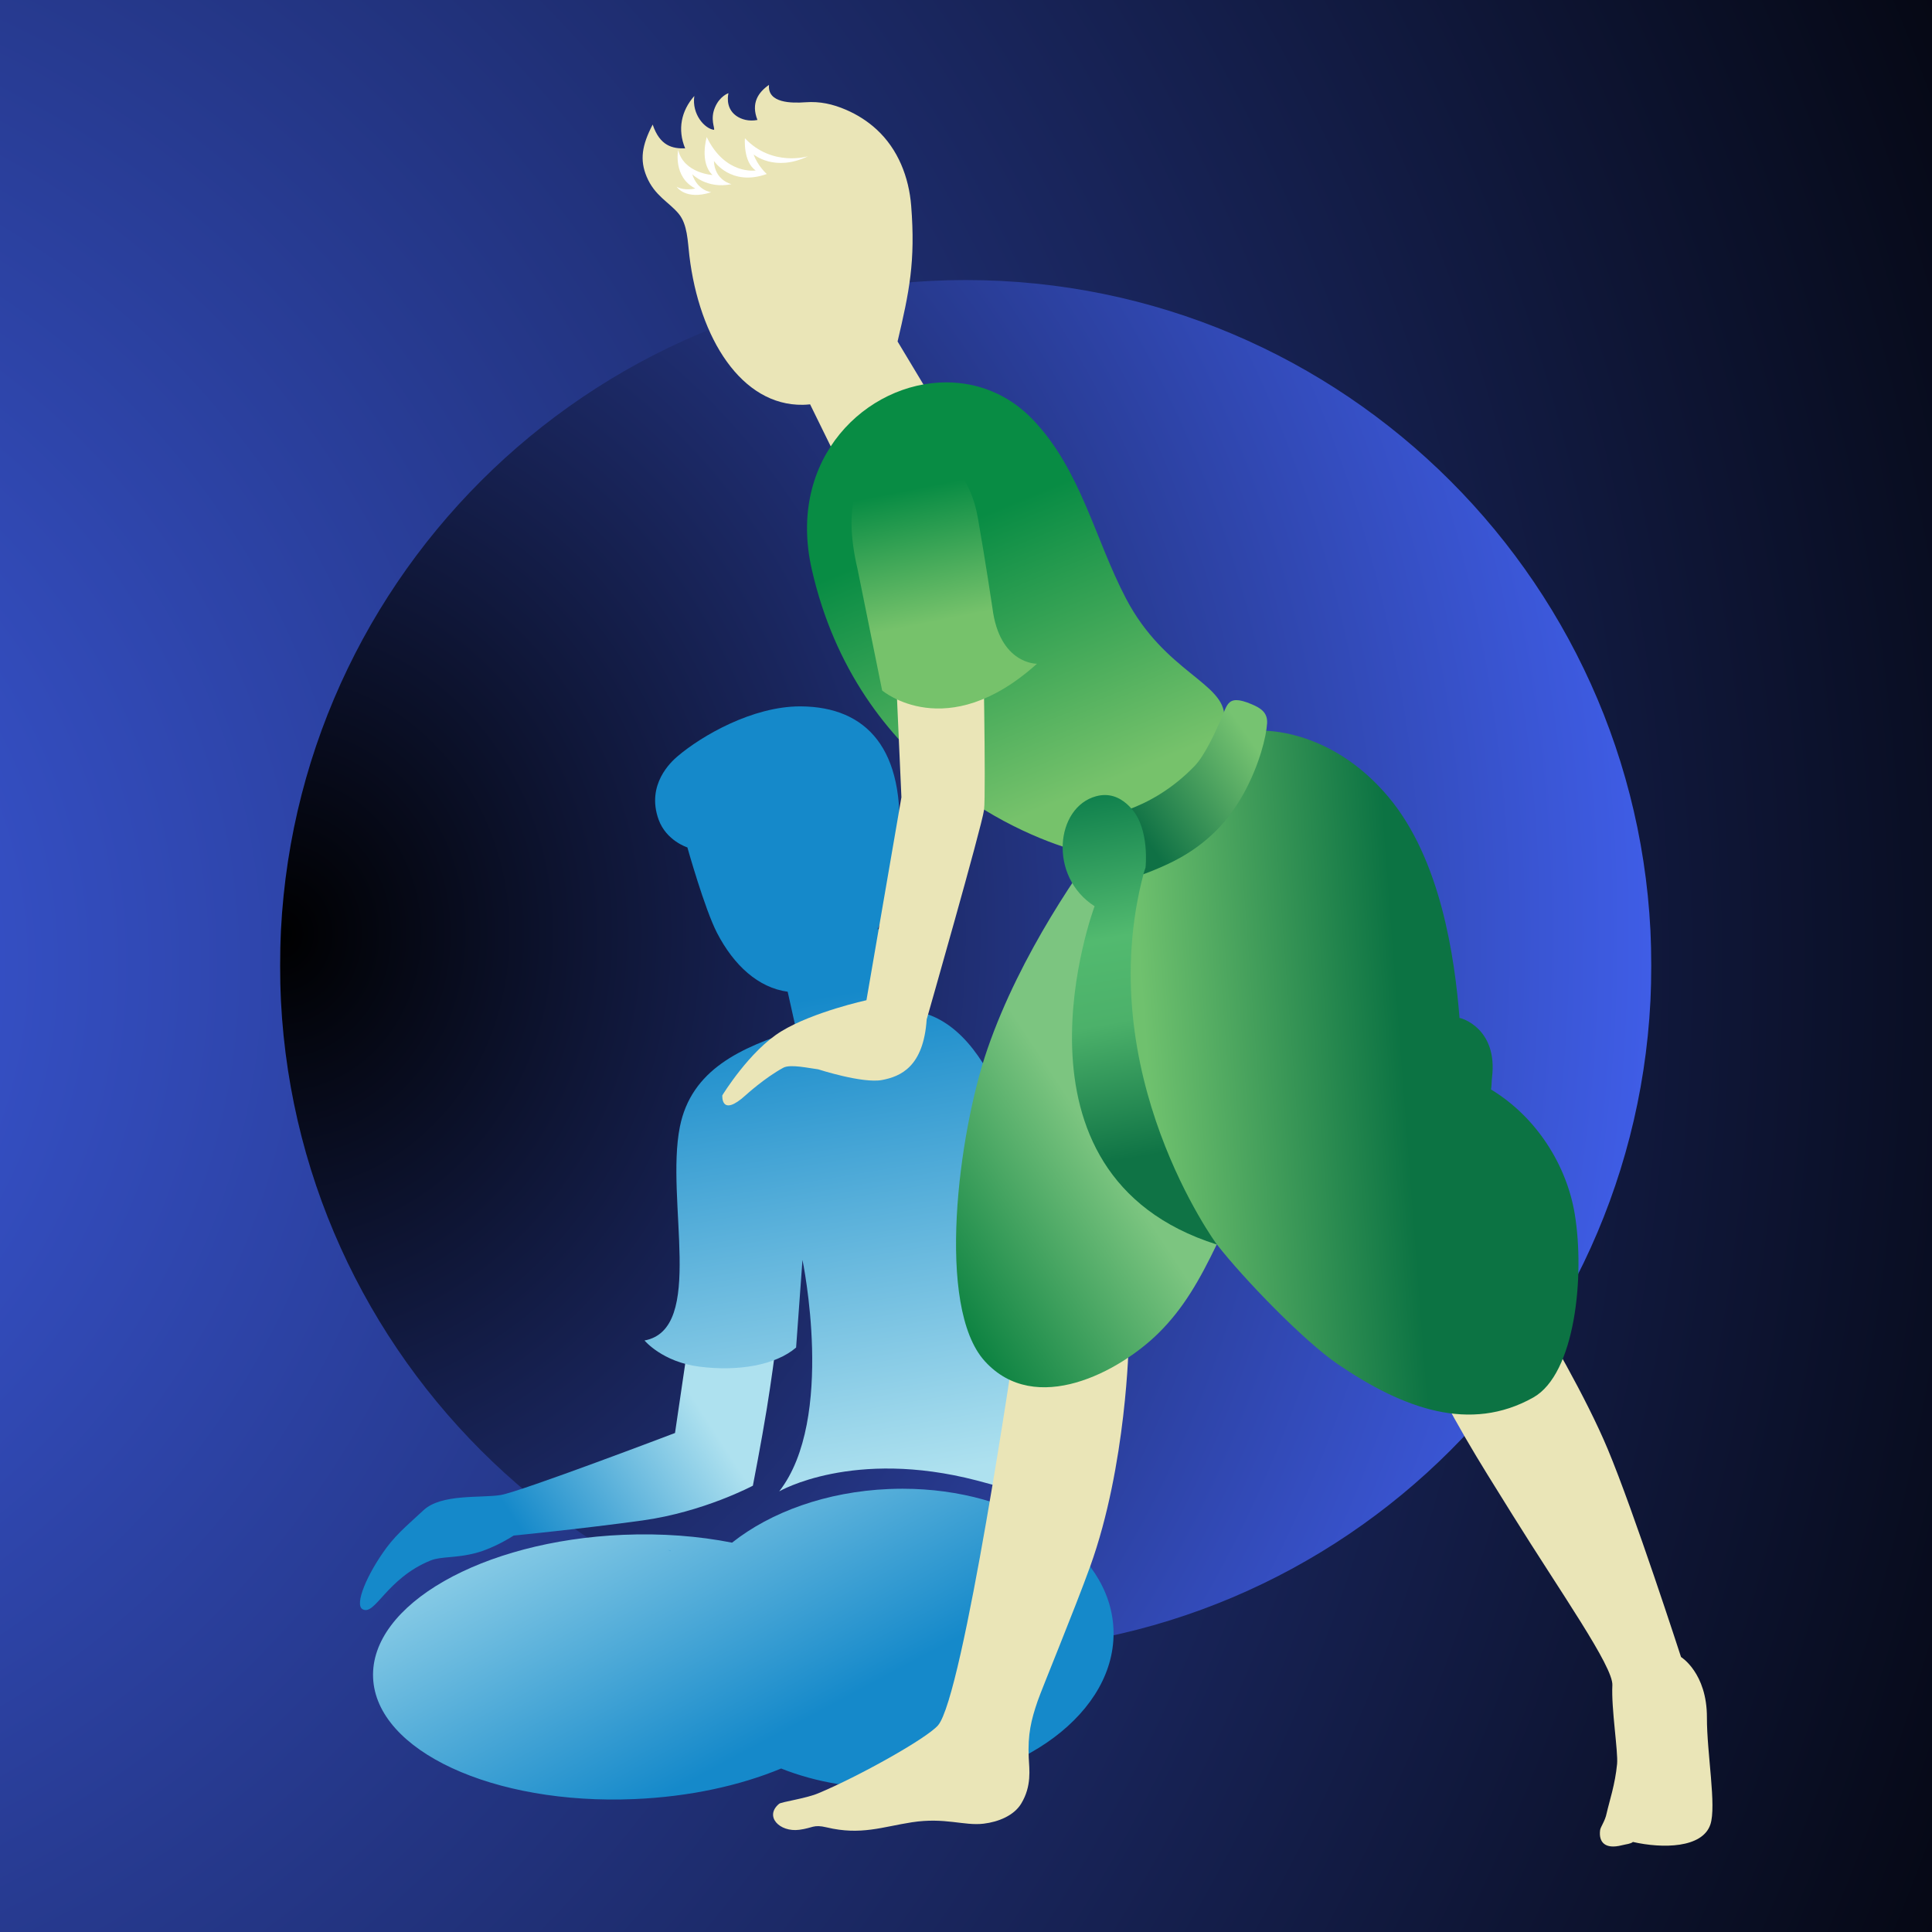
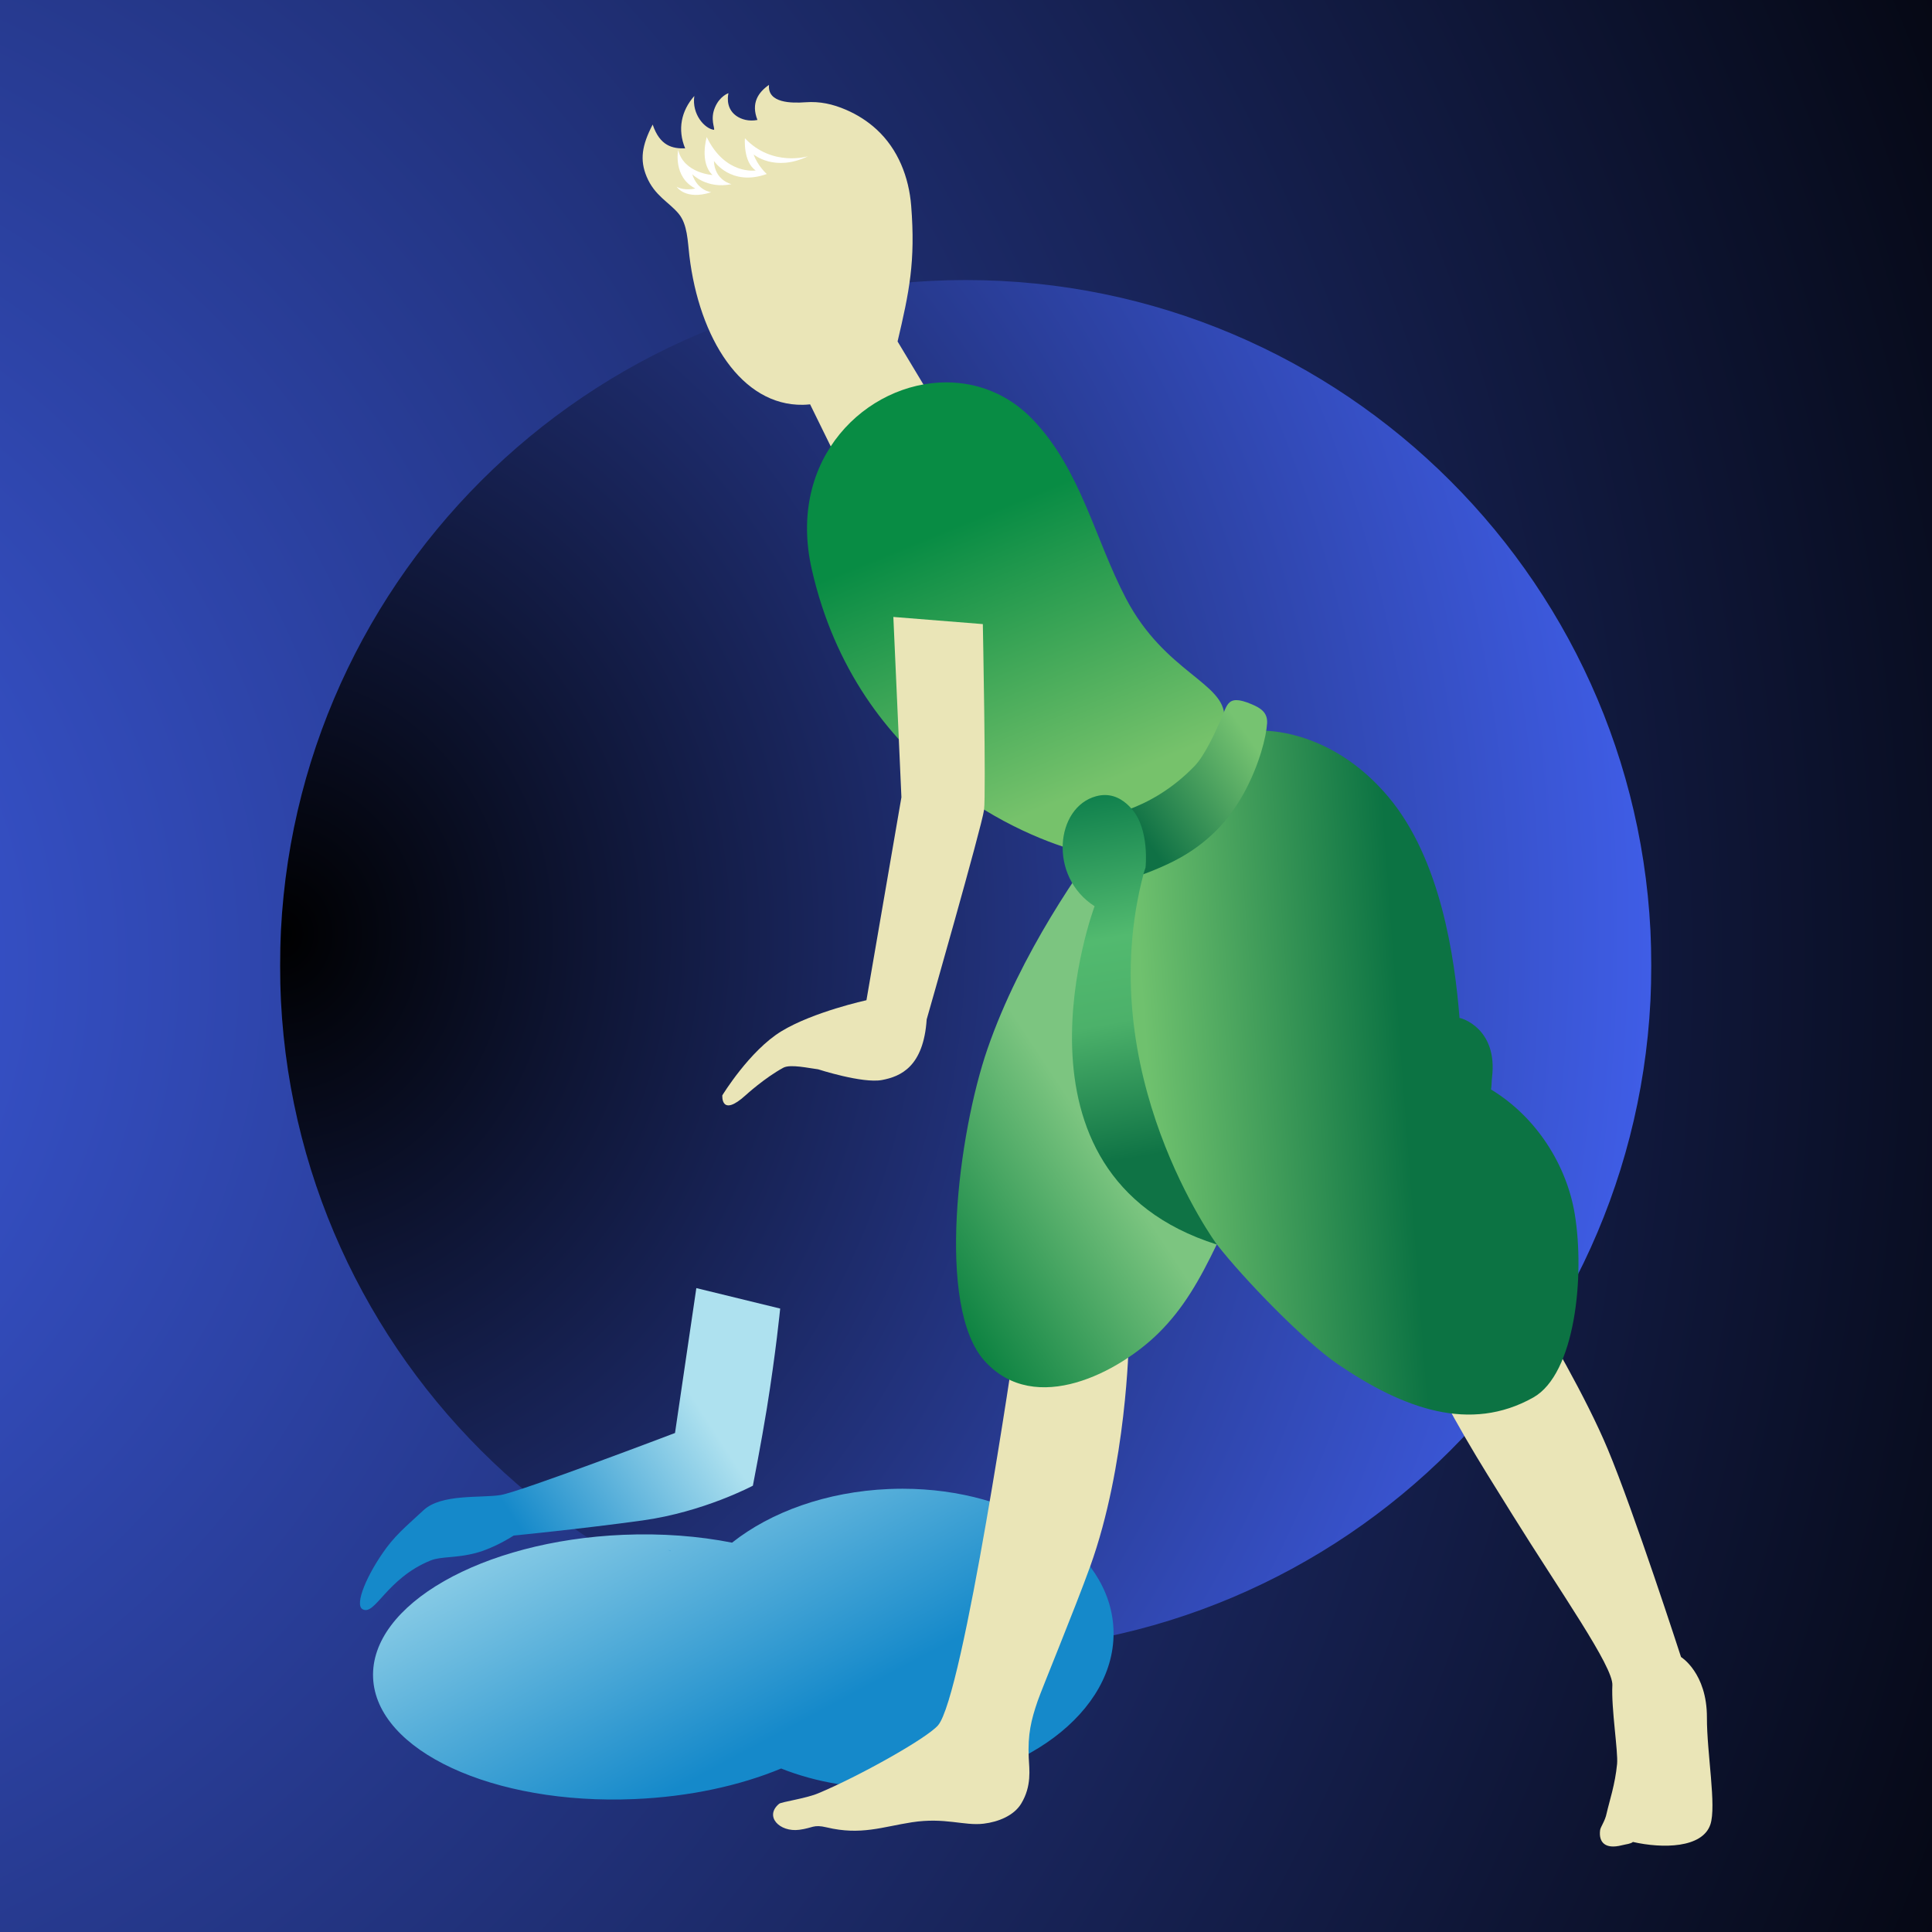
<svg xmlns="http://www.w3.org/2000/svg" width="100%" height="100%" viewBox="0 0 2084 2084" version="1.1" xml:space="preserve" style="fill-rule:evenodd;clip-rule:evenodd;stroke-linejoin:round;stroke-miterlimit:2;">
  <rect x="0" y="0" width="2084" height="2084" fill="#333333" stroke="none" />
  <rect x="302.083" y="187.109" width="1479.17" height="1640.61" style="fill:url(#_Radial1);" />
  <path d="M1041.67,-437.5c816.374,0 1479.17,662.792 1479.17,1479.17c0,816.374 -662.792,1479.17 -1479.17,1479.17c-816.375,0 -1479.17,-662.792 -1479.17,-1479.17c0,-816.375 662.792,-1479.17 1479.17,-1479.17Zm-0,739.583c408.187,0 739.583,331.397 739.583,739.584c0,408.187 -331.396,739.583 -739.583,739.583c-408.187,0 -739.584,-331.396 -739.584,-739.583c0,-408.187 331.397,-739.584 739.584,-739.584Z" style="fill:url(#_Radial2);" />
  <g>
    <path d="M1841.21,1852.73c0.152,-48.202 -27.935,-65.363 -27.935,-65.363c0,0 -50.812,-156.833 -79.091,-224.351c-23.382,-55.828 -64.926,-127.071 -92.701,-173.078l-114.593,59.936c44.065,88.278 64.341,119.467 104.313,183.711c52.41,84.237 109.072,164.207 108.019,184.263c-1.309,25.01 6.354,71.599 5.086,84.908c-2.113,22.17 -8.285,40.017 -11.248,53.119c-1.672,8.552 -6.587,14.506 -7.077,18.373c-1.642,13.001 5.435,20.768 23.364,16.223c5.312,-1.346 9.323,-1.405 12.048,-3.596c31.909,7.244 74.854,6.788 83.529,-18.8c6.748,-19.9 -3.829,-77.093 -3.714,-115.345" style="fill:#eae5b7;fill-rule:nonzero;" />
    <path d="M958.764,1606.17c-67.502,2.862 -127.501,24.898 -169.119,57.856c-35.857,-7.096 -75.673,-10.232 -117.469,-8.46c-152.303,6.45 -273.061,75.495 -269.728,154.208c3.333,78.721 129.5,137.303 281.803,130.853c59.405,-2.517 114.014,-14.555 158.334,-32.98c37.703,14.992 82.31,22.785 129.83,20.772c130.063,-5.509 232.436,-82.113 228.662,-171.099c-3.626,-85.591 -104.134,-151.462 -227.532,-151.462c-4.893,0 -9.82,0.104 -14.781,0.312Z" style="fill:url(#_Linear3);fill-rule:nonzero;" />
    <path d="M728.115,1545.74c0,0 -166.806,63.436 -188.1,66.906c-21.306,3.481 -64.2,-1.665 -83.437,16.623c-10.599,10.081 -27.626,23.924 -39.482,39.965c-21.414,28.958 -34.842,61.489 -26.122,66.527c13.554,7.823 25.729,-33.154 73.542,-52.517c11.303,-4.575 27.282,-2.339 49.073,-8.149c20.405,-5.449 40.484,-18.733 40.484,-18.733c-0,0 72.737,-7.118 138.849,-16.264c66.112,-9.157 119.189,-37.517 119.189,-37.517c0,-0 9.298,-47.635 15,-82.944c9.895,-61.248 14.451,-108.112 14.451,-108.112l-90.443,-22.08l-23.004,156.295Z" style="fill:url(#_Linear4);fill-rule:nonzero;" />
-     <path d="M730.618,816.012c-6.496,5.554 -33.807,30.207 -20.224,67.988c8.253,22.949 31.079,30.093 31.079,30.093c-0,-0 18.562,66.282 31.982,92.222c18.185,35.134 44.595,59.131 76.193,63.428l9.194,41.248c-59.918,18.788 -113.176,42.834 -125.488,104.49c-15.86,79.399 27.823,218.126 -38.122,230.467c-0,0 19.085,23.089 59.02,28.209c42.14,5.402 82.316,-1.587 104.482,-20.59l6.87,-94.496c-0,0 35.968,171.329 -25.095,249.631c0,0 79.499,-46.463 213.006,-11.778c68.797,17.869 86.647,27.334 86.647,27.334c0,-0 11.712,-534.925 -167.084,-534.692l-19.763,-88.675l-6.681,1.491c12.19,-26.163 20.023,-58.005 22.696,-92.208c8.049,-102.692 -34.845,-147.624 -105.176,-148.225c-0.352,-0.004 -0.708,-0.007 -1.06,-0.007c-51.25,-0 -106.14,31.552 -132.476,54.07Z" style="fill:url(#_Linear5);fill-rule:nonzero;" />
    <path d="M1095.05,1446.78c0,-0 -55.998,383.464 -83.325,414.416c-12.642,14.321 -85.868,55.224 -129.284,73.26c-13.502,5.605 -39.565,9.208 -42.004,11.225c-16.238,13.435 0.352,30.849 21.71,28.072c14.759,-1.921 14.977,-6.088 29.573,-2.61c36.902,8.805 60.295,-0.623 91.911,-5.498c35.742,-5.509 56.158,4.045 77.383,1.516c16.1,-1.92 32.72,-8.834 40.446,-21.517c11.641,-19.096 8.794,-37.199 8.219,-49.552c-1.175,-25.305 2.599,-40.791 9.546,-61.055c4.542,-13.265 39.984,-98.91 56.674,-145.203c39.46,-109.455 41.662,-242.235 41.662,-242.235l-122.511,-0.819Z" style="fill:#eae5b7;fill-rule:nonzero;" />
    <path d="M1360.96,788.234c0,-0 -0.901,30.374 -18.392,64.195c-16.508,31.916 -40.91,57.919 -77.934,76.285c-11.267,5.594 -21.558,9.973 -30.986,13.361c0.664,-2.072 1.309,-4.148 2.006,-6.221c-0,0 1.345,-11.874 -0.445,-26.295c-4.545,14.666 -7.685,28.827 -9.502,41.288c-25.009,170.943 15.43,299.608 86.832,391.371c28.724,36.917 93.932,104.372 130.653,129.381c70.92,48.306 142.712,74.031 210.693,35.857c45.284,-25.432 55.75,-131.22 44.787,-197.78c-8.667,-52.6 -40.984,-104.535 -90.346,-134.486c0.756,-4.037 0.515,-8.36 1.06,-12.768c6.558,-53.248 -33.64,-64.67 -35.027,-64.322c-5.182,-65.178 -20.108,-171.102 -76.763,-238.527c-57.407,-68.333 -123.634,-71.369 -134.953,-71.369c-1.101,0 -1.683,0.03 -1.683,0.03Z" style="fill:url(#_Linear6);fill-rule:nonzero;" />
    <path d="M1013.44,443.62l-45.244,-75.28c12.561,-53.355 19.434,-86.124 14.678,-146.29c-2.443,-30.911 -14.077,-60.988 -37.244,-82.357c-9.654,-8.905 -20.894,-16.027 -32.961,-21.236c-14.54,-6.269 -28.306,-9.264 -43.78,-8.148c-15.011,1.09 -41.269,1.045 -39.379,-18.752c-11.544,8.03 -19.641,19.612 -12.482,37.852c-9.198,1.794 -17.432,-0.538 -23.022,-4.575c-12.449,-8.972 -8.201,-24.335 -8.201,-24.335c0,0 -9.416,2.977 -14.651,15.53c-5.242,12.553 0.041,21.929 -0.927,24.027c-9.824,-1.03 -24.205,-16.564 -21.28,-36.543c-14.11,15.986 -18.344,36.072 -9.906,56.529c-13.743,0.397 -27.23,-2.628 -35.019,-25.677c-11.689,22.433 -14.05,38.108 -6.51,56.185c8.601,20.601 24.127,27.441 34.556,39.997c9.565,11.501 9.672,29.737 11.526,45.248c10.666,89.286 56.31,161.923 122.533,160.856c2.607,-0.045 5.165,-0.241 7.697,-0.501l30.329,61.771l109.287,-54.301Z" style="fill:#eae5b7;fill-rule:nonzero;" />
    <path d="M1197.58,894.937c-30.285,39.546 -96.742,133.236 -132.38,236.37c-31.497,91.154 -55.925,278.573 -2.948,336.929c54.735,60.3 145.397,11.256 187.371,-30.207c26.904,-26.581 44.117,-56.862 62.916,-95.811c-71.402,-91.763 -111.841,-220.428 -86.832,-391.371c2.81,-19.212 8.683,-42.464 18.166,-65.404c-13.691,4.018 -28.913,7.006 -46.293,9.494Z" style="fill:url(#_Linear7);fill-rule:nonzero;" />
    <path d="M875.602,613.928c49.233,217.236 231.777,290.262 290.196,305.003c17.651,4.445 24.116,-7.578 28.817,-7.96c11.956,-0.96 12.186,-19.878 22.373,-21.588c-0.945,-3.04 3.089,-1.575 6.718,-0.111c3.422,1.379 6.484,2.762 4.664,0.36c20.464,-6.492 32.513,-21.358 57.759,-45.604c10.752,-10.321 22.663,-37.376 27.49,-48.287c0.493,-1.116 0.53,-2.024 7.018,-22.136c0.949,-37.099 -63.977,-47.958 -105.921,-127.75c-33.744,-64.195 -48.618,-138.949 -100.709,-193.35c-26.396,-27.564 -59.802,-40.054 -93.335,-40.057c-85.69,-0.008 -172.251,81.538 -145.07,201.48Z" style="fill:url(#_Linear8);fill-rule:nonzero;" />
    <path d="M1312.23,788.312c-4.149,11.192 -11.867,26.017 -21.958,36.987c-23.697,25.758 -49.163,39.883 -69.182,47.62c4.048,4.709 7.025,10.236 9.223,16.02c4.668,-1.083 9.224,-2.221 13.562,-3.496c-3.337,8.067 -6.199,16.163 -8.664,24.116c1.79,14.421 0.445,26.295 0.445,26.295c-0.697,2.073 -1.342,4.149 -2.006,6.221c9.428,-3.388 19.719,-7.767 30.986,-13.361c37.024,-18.366 61.411,-44.372 77.934,-76.285c15.471,-29.899 21.859,-51.398 19.823,-65.133c-12.827,0.078 -29.851,0.756 -48.866,-2.388c-0.444,1.131 -0.875,2.265 -1.297,3.404Z" style="fill:url(#_Linear9);fill-rule:nonzero;" />
    <path d="M1320.24,768.047c-8.713,21.399 -20.854,47.009 -31.483,58.06c-24.968,25.951 -51.487,39.895 -72.251,47.391c4.059,4.934 6.995,10.688 9.12,16.694c2.506,7.062 3.87,14.469 4.563,21.313c1.509,14.874 -0.137,27.056 -0.137,27.056c-0.767,2.117 -1.483,4.237 -2.213,6.354c9.769,-3.27 20.457,-7.533 32.176,-13.027c38.504,-18.044 64.188,-44.228 81.905,-76.675c16.605,-30.399 24.001,-60.677 24.865,-74.943c0.734,-11.919 -7.285,-16.638 -16.55,-20.586c-7.34,-3.125 -12.616,-4.475 -16.553,-4.475c-7.93,0 -10.432,5.461 -13.442,12.838Z" style="fill:url(#_Linear10);fill-rule:nonzero;" />
    <path d="M1182.51,858.846c-44.084,11.767 -51.747,86.733 -1.798,118.678c-0,0 -108.42,289.102 131.95,364.946c-0,0 -136.151,-185.049 -79.014,-400.395c0.556,-2.102 1.309,-4.148 2.006,-6.221c-0,0 4.619,-40.624 -14.566,-62.935c-6.544,-7.603 -16.212,-15.34 -29.247,-15.34c-2.936,-0 -6.047,0.393 -9.331,1.267Z" style="fill:url(#_Linear11);fill-rule:nonzero;" />
    <path d="M804.637,1181.11c-0,0 20.097,-18.399 40.313,-29.384c7.581,-4.122 27.834,0.542 37.569,1.713c0,0 47.825,15.482 68.782,11.56c20.242,-3.793 44.88,-14.322 48.295,-65.427c-0,0 59.583,-208.353 61.86,-225.933c2.276,-17.584 -1.29,-200.443 -1.29,-200.443l-96.527,-7.711l8.697,194.518l-37.718,218.901c0,0 -57.27,12.512 -91.692,33.458c-34.426,20.95 -63.773,69.16 -63.773,69.16c-0,-0 -1.921,24.594 25.484,-0.412" style="fill:#eae5b7;fill-rule:nonzero;" />
-     <path d="M972.559,487.528c-48.246,9.431 -64.573,54.093 -47.409,126.963l26.389,130.293c-0,0 69.341,59.154 167.002,-28.82c0,-0 -40.413,0.867 -48.057,-60.266c-0,-0 -7.471,-50.39 -15.741,-97.268c-7.352,-41.726 -30.964,-72.337 -67.9,-72.337c-4.56,0 -9.323,0.463 -14.284,1.435Z" style="fill:url(#_Linear12);fill-rule:nonzero;" />
    <path d="M803.53,149.133c0,0 -2.146,25.373 11.601,34.73c-0,0 -32.74,5.313 -52.796,-35.994c-0,-0 -8.138,27.241 6.221,40.917c-0,0 -30.849,-1.82 -37.047,-26.981c-0,-0 -5.787,29.135 18.51,41.492c0,-0 -11.537,2.965 -20.108,-1.843c0,0 9.431,14.915 37.321,5.891c0,0 -14.851,-1.461 -20.545,-19.445c-0,0 15.555,16.279 42.418,10.748c0,-0 -18.21,-3.878 -19.014,-25.032c-0,0 18.518,27.897 56.996,14.069c-0,0 -9.788,-8.653 -14.159,-21.094c0,-0 22.559,19.255 58.583,1.991c0,-0 -38.585,11.748 -67.981,-19.449" style="fill:#fff;fill-rule:nonzero;" />
    <path d="M723.04,1673.18c0.245,-0.126 0.519,-0.263 0.764,-0.397c-1.25,-0.389 -2.488,-0.786 -3.752,-1.156c1.038,0.504 2.039,1.019 2.988,1.553Z" style="fill:url(#_Linear13);fill-rule:nonzero;" />
  </g>
  <defs>
    <radialGradient id="_Radial1" cx="0" cy="0" r="1" gradientUnits="userSpaceOnUse" gradientTransform="matrix(1479.17,0,0,1640.61,302.083,1007.41)">
      <stop offset="0" style="stop-color:#000;stop-opacity:1" />
      <stop offset="1" style="stop-color:#3f5de6;stop-opacity:1" />
    </radialGradient>
    <radialGradient id="_Radial2" cx="0" cy="0" r="1" gradientUnits="userSpaceOnUse" gradientTransform="matrix(2958.33,0,0,2958.33,-437.5,1041.67)">
      <stop offset="0" style="stop-color:#3e5de6;stop-opacity:1" />
      <stop offset="1" style="stop-color:#000;stop-opacity:1" />
    </radialGradient>
    <linearGradient id="_Linear3" x1="0" y1="0" x2="1" y2="0" gradientUnits="userSpaceOnUse" gradientTransform="matrix(-203.578,-379.556,379.556,-203.578,848.337,1866.51)">
      <stop offset="0" style="stop-color:#1589ca;stop-opacity:1" />
      <stop offset="1" style="stop-color:#aee1ef;stop-opacity:1" />
    </linearGradient>
    <linearGradient id="_Linear4" x1="0" y1="0" x2="1" y2="0" gradientUnits="userSpaceOnUse" gradientTransform="matrix(196.433,-126.741,126.741,196.433,555.871,1641.66)">
      <stop offset="0" style="stop-color:#1589ca;stop-opacity:1" />
      <stop offset="1" style="stop-color:#aee1ef;stop-opacity:1" />
    </linearGradient>
    <linearGradient id="_Linear5" x1="0" y1="0" x2="1" y2="0" gradientUnits="userSpaceOnUse" gradientTransform="matrix(85.371,522.65,-522.65,85.371,856.924,1079.24)">
      <stop offset="0" style="stop-color:#1589ca;stop-opacity:1" />
      <stop offset="1" style="stop-color:#aee1ef;stop-opacity:1" />
    </linearGradient>
    <linearGradient id="_Linear6" x1="0" y1="0" x2="1" y2="0" gradientUnits="userSpaceOnUse" gradientTransform="matrix(-274.04,21.098,-21.098,-274.04,1513.74,1154.1)">
      <stop offset="0" style="stop-color:#0c7343;stop-opacity:1" />
      <stop offset="1" style="stop-color:#6fc16e;stop-opacity:1" />
    </linearGradient>
    <linearGradient id="_Linear7" x1="0" y1="0" x2="1" y2="0" gradientUnits="userSpaceOnUse" gradientTransform="matrix(196.281,-129.222,129.222,196.281,971.081,1335.18)">
      <stop offset="0" style="stop-color:#0c8241;stop-opacity:1" />
      <stop offset="1" style="stop-color:#7cc580;stop-opacity:1" />
    </linearGradient>
    <linearGradient id="_Linear8" x1="0" y1="0" x2="1" y2="0" gradientUnits="userSpaceOnUse" gradientTransform="matrix(120.17,295.2,-295.2,120.17,1042.59,561.861)">
      <stop offset="0" style="stop-color:#088c44;stop-opacity:1" />
      <stop offset="1" style="stop-color:#76c26b;stop-opacity:1" />
    </linearGradient>
    <linearGradient id="_Linear9" x1="0" y1="0" x2="1" y2="0" gradientUnits="userSpaceOnUse" gradientTransform="matrix(-526.135,483.06,-483.06,-526.135,1513.14,656.091)">
      <stop offset="0" style="stop-color:#0c4d3b;stop-opacity:1" />
      <stop offset="1" style="stop-color:#098c44;stop-opacity:1" />
    </linearGradient>
    <linearGradient id="_Linear10" x1="0" y1="0" x2="1" y2="0" gradientUnits="userSpaceOnUse" gradientTransform="matrix(-126.048,88.975,-88.975,-126.048,1353.32,804.156)">
      <stop offset="0" style="stop-color:#76c371;stop-opacity:1" />
      <stop offset="1" style="stop-color:#0f7145;stop-opacity:1" />
    </linearGradient>
    <linearGradient id="_Linear11" x1="0" y1="0" x2="1" y2="0" gradientUnits="userSpaceOnUse" gradientTransform="matrix(70.439,404.095,-404.095,70.439,1164.4,842.777)">
      <stop offset="0" style="stop-color:#087a49;stop-opacity:1" />
      <stop offset="0.42" style="stop-color:#52ba6f;stop-opacity:1" />
      <stop offset="0.64" style="stop-color:#4cb16a;stop-opacity:1" />
      <stop offset="1" style="stop-color:#0f7345;stop-opacity:1" />
    </linearGradient>
    <linearGradient id="_Linear12" x1="0" y1="0" x2="1" y2="0" gradientUnits="userSpaceOnUse" gradientTransform="matrix(28.246,142.295,-142.295,28.246,994.033,525.603)">
      <stop offset="0" style="stop-color:#088c44;stop-opacity:1" />
      <stop offset="1" style="stop-color:#76c26b;stop-opacity:1" />
    </linearGradient>
    <linearGradient id="_Linear13" x1="0" y1="0" x2="1" y2="0" gradientUnits="userSpaceOnUse" gradientTransform="matrix(-183.171,-286.672,286.672,-183.171,787.449,1774.76)">
      <stop offset="0" style="stop-color:#1589ca;stop-opacity:1" />
      <stop offset="1" style="stop-color:#aee1ef;stop-opacity:1" />
    </linearGradient>
  </defs>
</svg>